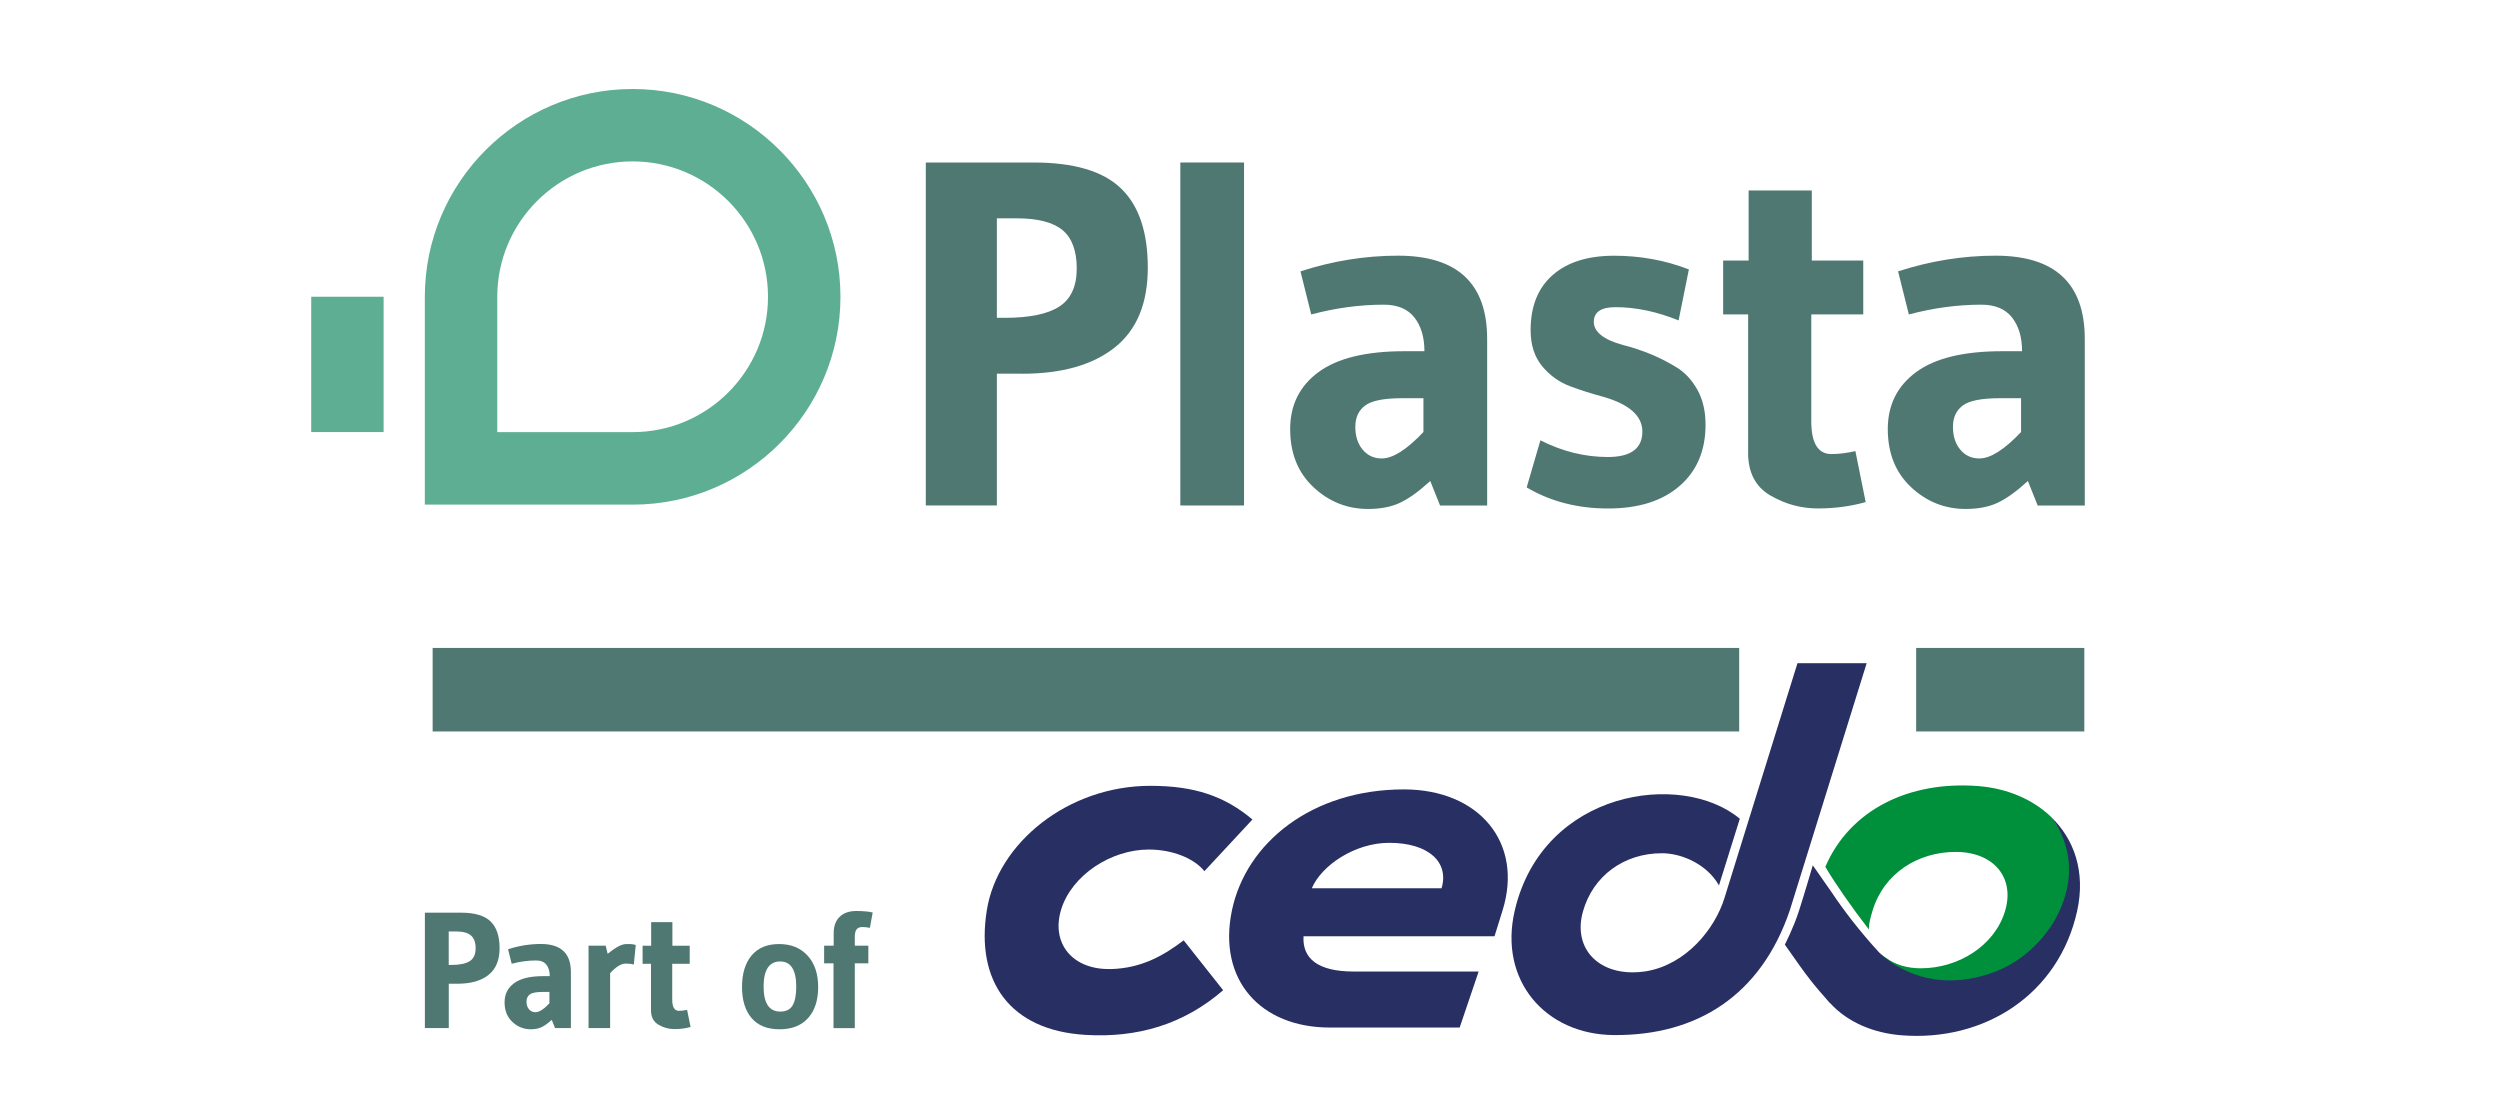
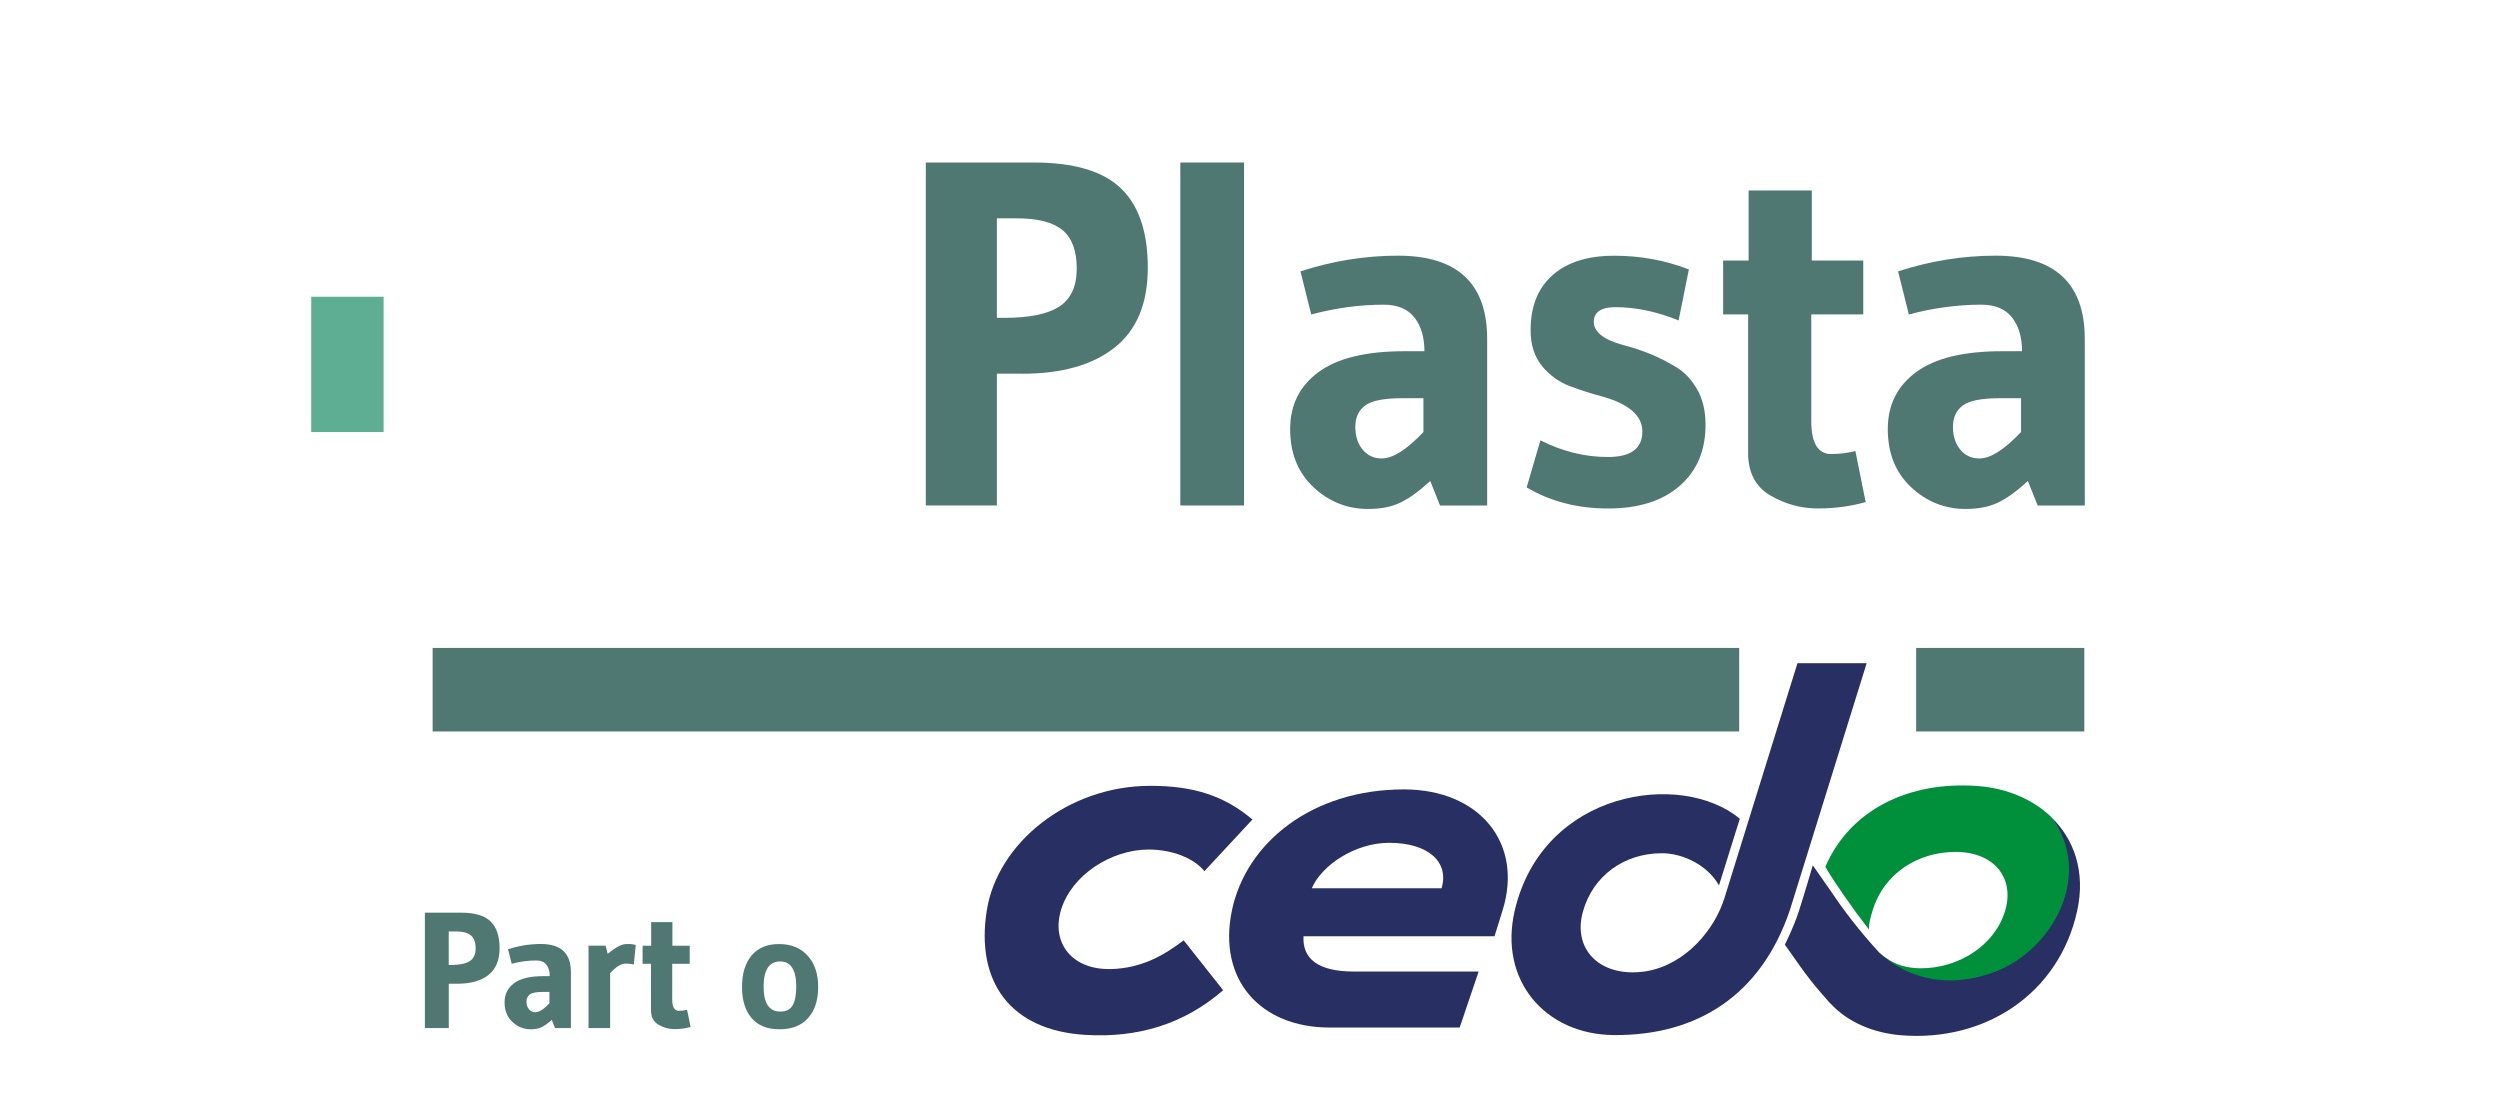
<svg xmlns="http://www.w3.org/2000/svg" id="Rahmen" viewBox="0 0 432 190">
  <defs>
    <style>
      .cls-1 {
        clip-path: url(#clippath-4);
      }

      .cls-2, .cls-3 {
        fill: none;
      }

      .cls-4 {
        clip-path: url(#clippath-1);
      }

      .cls-5 {
        clip-path: url(#clippath-5);
      }

      .cls-6 {
        clip-path: url(#clippath-3);
      }

      .cls-7 {
        fill: #272f63;
      }

      .cls-8 {
        fill: #507872;
      }

      .cls-9 {
        fill: #008f3b;
      }

      .cls-10 {
        fill: #5eae93;
      }

      .cls-11 {
        clip-path: url(#clippath-2);
      }

      .cls-12 {
        clip-path: url(#clippath);
      }

      .cls-3 {
        stroke: #507872;
        stroke-miterlimit: 10;
        stroke-width: 14.43px;
      }
    </style>
    <clipPath id="clippath">
      <rect class="cls-2" x="53.78" y="15.37" width="306.45" height="163.63" />
    </clipPath>
    <clipPath id="clippath-1">
      <rect class="cls-2" x="53.77" y="15.37" width="306.47" height="163.63" />
    </clipPath>
    <clipPath id="clippath-2">
      <rect class="cls-2" x="53.78" y="15.37" width="306.45" height="163.63" />
    </clipPath>
    <clipPath id="clippath-3">
      <rect class="cls-2" x="53.77" y="15.37" width="306.47" height="163.63" />
    </clipPath>
    <clipPath id="clippath-4">
      <rect class="cls-2" x="53.78" y="15.37" width="306.45" height="163.63" />
    </clipPath>
    <clipPath id="clippath-5">
      <rect class="cls-2" x="53.77" y="15.37" width="306.47" height="163.63" />
    </clipPath>
  </defs>
  <rect class="cls-2" x=".23" y="-.66" width="432" height="191.33" />
  <rect class="cls-2" x="-2.89" y="-.66" width="432" height="191.33" />
  <g>
    <g class="cls-12">
      <path class="cls-3" d="M74.76,119.18h225.77M331.11,119.18h29.06" />
      <path class="cls-7" d="M191.86,167.45c-6.51.14-10.31-4.43-8.48-10.33,1.84-5.9,8.61-10.32,15.12-10.32,4.07,0,7.83,1.5,9.62,3.74l8.3-8.93c-4.81-4.05-10.03-5.82-17.64-5.82-14.22,0-26.4,9.86-28.26,21.51-1.96,12.25,3.97,20.75,17.06,21.53,8.96.54,16.95-1.8,23.78-7.72l-6.82-8.62c-3.3,2.5-7.18,4.85-12.68,4.97" />
    </g>
    <g class="cls-4">
      <path class="cls-7" d="M259.64,157.33c3.66-11.74-4.08-20.92-17.04-20.92-15.92,0-27.28,9.23-29.72,20.9-2.51,12.01,4.93,20.25,16.9,20.25h22.45s3.28-9.68,3.28-9.68h-21.6c-6.2,0-8.89-2.26-8.66-6.09h33s1.39-4.46,1.39-4.46ZM249.1,153.49h-22.42c1.67-3.93,7.41-7.85,13.37-7.85,6.9,0,10.39,3.41,9.05,7.85" />
    </g>
    <g class="cls-11">
      <path class="cls-7" d="M310.6,114.61l-7.48,24.05-5.14,16.54c-1.65,5.32-6.59,11.43-13.45,12.62-.09.02-.17.03-.26.04-.05,0-.1.02-.15.02h0c-.63.09-1.27.14-1.93.14-6.52.03-10.33-4.56-8.66-10.5,1.74-6.2,7.12-10.08,13.64-10.08,3.68,0,7.88,2.09,9.81,5.46.02.03.04.07.06.1l.1-.33,3.5-11.19c-10.04-8.38-34.03-4.97-38.89,15.86-2.82,12.09,5.29,21.41,17.07,21.52,14.49.13,25.48-6.91,30.45-21.53l13.29-42.73h-11.97Z" />
      <path class="cls-9" d="M344.64,169.55c13.5-4.09,17.06-19.05,9.76-28.42-3.17-3.02-7.59-4.9-12.5-5.29-11.99-.96-22.28,4.11-26.48,13.95,1.62,2.77,4.56,7,7.53,10.83-.04-1.03.29-2.13.63-3.27,1.98-6.49,7.86-10.14,14.38-10.14,6.51,0,10.32,4.43,8.48,10.33-1.84,5.9-8.03,9.79-14.54,9.78-2.41,0-4.44-.66-5.96-1.78-.53-.34-.95-.69-1.25-1.02,0,0,6.85,8.99,19.95,5.02" />
      <path class="cls-7" d="M313.25,149.52s-1.42,4.86-2.37,7.82c-.94,2.96-2.46,5.89-2.46,5.89,4.26,6.11,4.83,6.73,7.82,10.14v-.04c3.13,3.44,7.68,5.18,12.24,5.56,14.48,1.19,27.3-7.11,30.46-21.51,1.48-6.77-.54-12.42-4.55-16.24,7.57,9.91.3,23-9.59,26.76-12.65,4.81-20.12-3.35-20.12-3.35-3.42-3.73-6.2-7.4-8.13-10.3l-3.3-4.72Z" />
    </g>
    <g class="cls-6">
      <path class="cls-8" d="M176.66,64.57h-4.4v22.78h-12.28V28.08h18.63c6.94,0,11.97,1.48,15.07,4.45,3.1,2.96,4.66,7.54,4.66,13.72s-1.91,10.78-5.72,13.8c-3.81,3.02-9.13,4.53-15.96,4.53M175.73,37.73h-3.47v17.19h1.35c4.29,0,7.44-.65,9.44-1.95,2-1.3,3.01-3.49,3.01-6.56s-.82-5.29-2.46-6.65c-1.64-1.35-4.26-2.03-7.87-2.03" />
      <rect class="cls-8" x="203.96" y="28.08" width="11.01" height="59.27" />
      <path class="cls-8" d="M248.84,87.35l-1.69-4.23c-1.98,1.81-3.73,3.06-5.25,3.77-1.52.71-3.36,1.06-5.5,1.06-3.61,0-6.76-1.26-9.44-3.77-2.68-2.51-4.02-5.86-4.02-10.03s1.64-7.46,4.91-9.86c3.27-2.4,8.21-3.6,14.82-3.6h3.47c0-2.43-.58-4.37-1.74-5.84-1.16-1.47-2.92-2.2-5.29-2.2-4.12,0-8.3.56-12.53,1.69l-1.86-7.45c5.59-1.81,11.2-2.71,16.85-2.71,10.27,0,15.41,4.8,15.41,14.39v28.79h-8.13ZM245.96,68.81h-3.64c-3.16,0-5.31.42-6.43,1.27-1.13.85-1.69,2.07-1.69,3.68s.42,2.92,1.27,3.94c.85,1.02,1.95,1.52,3.3,1.52,1.92,0,4.32-1.52,7.2-4.57v-5.84Z" />
      <path class="cls-8" d="M266.19,76.09c3.78,1.92,7.66,2.88,11.64,2.88s5.97-1.47,5.97-4.4c0-2.71-2.26-4.71-6.77-6.01-1.92-.51-3.82-1.11-5.72-1.82-1.89-.71-3.5-1.86-4.83-3.47-1.33-1.61-1.99-3.68-1.99-6.22,0-4.12,1.27-7.29,3.81-9.52,2.54-2.23,6.08-3.34,10.63-3.34s8.85.79,12.91,2.37l-1.78,8.81c-3.73-1.52-7.37-2.29-10.92-2.29-2.48,0-3.73.85-3.73,2.54s1.66,3.08,5,3.98c3.5.9,6.6,2.2,9.31,3.89,1.41.85,2.6,2.12,3.56,3.81.96,1.69,1.44,3.73,1.44,6.1,0,4.46-1.5,7.99-4.49,10.58-2.99,2.6-7.11,3.89-12.36,3.89s-9.94-1.21-14.06-3.64l2.37-8.13Z" />
      <path class="cls-8" d="M302.08,78.21v-23.88h-4.32v-9.31h4.4v-12.11h10.92v12.11h8.89v9.31h-8.98v18.46c0,3.78,1.16,5.67,3.47,5.67,1.3,0,2.68-.17,4.15-.51l1.78,8.81c-2.6.73-5.35,1.1-8.26,1.1s-5.65-.75-8.21-2.24c-2.57-1.5-3.85-3.96-3.85-7.41" />
    </g>
    <g class="cls-1">
      <path class="cls-8" d="M352.11,87.35l-1.69-4.23c-1.98,1.81-3.73,3.06-5.25,3.77-1.52.71-3.36,1.06-5.5,1.06-3.61,0-6.76-1.26-9.44-3.77-2.68-2.51-4.02-5.86-4.02-10.03s1.64-7.46,4.91-9.86c3.27-2.4,8.21-3.6,14.82-3.6h3.47c0-2.43-.58-4.37-1.74-5.84-1.16-1.47-2.92-2.2-5.29-2.2-4.12,0-8.3.56-12.53,1.69l-1.86-7.45c5.59-1.81,11.2-2.71,16.85-2.71,10.27,0,15.41,4.8,15.41,14.39v28.79h-8.13ZM349.23,68.81h-3.64c-3.16,0-5.31.42-6.43,1.27-1.13.85-1.69,2.07-1.69,3.68s.42,2.92,1.27,3.94c.85,1.02,1.95,1.52,3.3,1.52,1.92,0,4.32-1.52,7.2-4.57v-5.84Z" />
      <rect class="cls-10" x="53.77" y="51.28" width="12.52" height="23.38" />
    </g>
    <g class="cls-5">
-       <path class="cls-10" d="M109.32,87.2h-35.91v-35.91c0-19.8,16.11-35.91,35.91-35.91s35.91,16.11,35.91,35.91-16.11,35.91-35.91,35.91M85.93,74.67h23.39c12.9,0,23.39-10.49,23.39-23.39s-10.49-23.39-23.39-23.39-23.39,10.49-23.39,23.39v23.39Z" />
      <path class="cls-8" d="M79.03,169.99h-1.48v7.66h-4.13v-19.94h6.27c2.34,0,4.03.5,5.07,1.5,1.04,1,1.57,2.54,1.57,4.62s-.64,3.63-1.92,4.64c-1.28,1.02-3.07,1.52-5.37,1.52M78.71,160.96h-1.17v5.78h.46c1.44,0,2.5-.22,3.18-.66.67-.44,1.01-1.17,1.01-2.21s-.28-1.78-.83-2.24c-.55-.46-1.43-.68-2.65-.68" />
      <path class="cls-8" d="M95.91,177.65l-.57-1.42c-.67.61-1.25,1.03-1.77,1.27-.51.24-1.13.36-1.85.36-1.22,0-2.27-.42-3.18-1.27-.9-.84-1.35-1.97-1.35-3.38s.55-2.51,1.65-3.32c1.1-.81,2.76-1.21,4.99-1.21h1.17c0-.82-.2-1.47-.58-1.97-.39-.49-.98-.74-1.78-.74-1.39,0-2.79.19-4.22.57l-.63-2.51c1.88-.61,3.77-.91,5.67-.91,3.46,0,5.19,1.61,5.19,4.84v9.69h-2.73ZM94.94,171.41h-1.22c-1.06,0-1.79.14-2.17.43-.38.29-.57.7-.57,1.24s.14.98.43,1.32c.28.34.66.51,1.11.51.65,0,1.45-.51,2.42-1.54v-1.97Z" />
      <path class="cls-8" d="M105.43,168.19v9.46h-3.73v-14.24h2.96l.34,1.4c.76-.61,1.4-1.04,1.91-1.3.51-.26.96-.38,1.35-.38s.65,0,.78.01c.13,0,.25.02.34.04.09.02.26.06.48.11l-.34,3.39c-.34-.11-.81-.17-1.4-.17-.8,0-1.7.56-2.71,1.68" />
      <path class="cls-8" d="M112.49,174.58v-8.03h-1.45v-3.13h1.48v-4.07h3.67v4.07h2.99v3.13h-3.02v6.21c0,1.27.39,1.91,1.17,1.91.44,0,.9-.06,1.4-.17l.6,2.96c-.87.25-1.8.37-2.78.37s-1.9-.25-2.76-.76c-.86-.5-1.3-1.33-1.3-2.49" />
      <path class="cls-8" d="M141.38,170.56c0,2.28-.58,4.06-1.74,5.36-1.16,1.29-2.8,1.94-4.93,1.94s-3.74-.65-4.84-1.94c-1.1-1.29-1.65-3.09-1.65-5.38s.55-4.11,1.65-5.43c1.1-1.32,2.69-1.98,4.76-1.98s3.71.67,4.93,2.01c1.22,1.34,1.82,3.15,1.82,5.43M137.59,170.5c0-2.91-.93-4.36-2.79-4.36s-2.85,1.44-2.85,4.33.96,4.33,2.88,4.33c1.03,0,1.74-.37,2.15-1.1.41-.73.61-1.8.61-3.21" />
-       <path class="cls-8" d="M150.8,157.68l-.48,2.65c-.47-.09-.92-.14-1.32-.14s-.73.12-.95.37c-.23.25-.34.7-.34,1.37v1.48h2.34v3.05h-2.34v11.2h-3.68v-11.2h-1.62v-3.05h1.65v-2.17c0-1.22.35-2.16,1.04-2.82.69-.67,1.65-1,2.86-1s2.17.09,2.85.26" />
    </g>
  </g>
  <rect class="cls-2" x="-3.59" y="-.34" width="432" height="190.66" />
</svg>